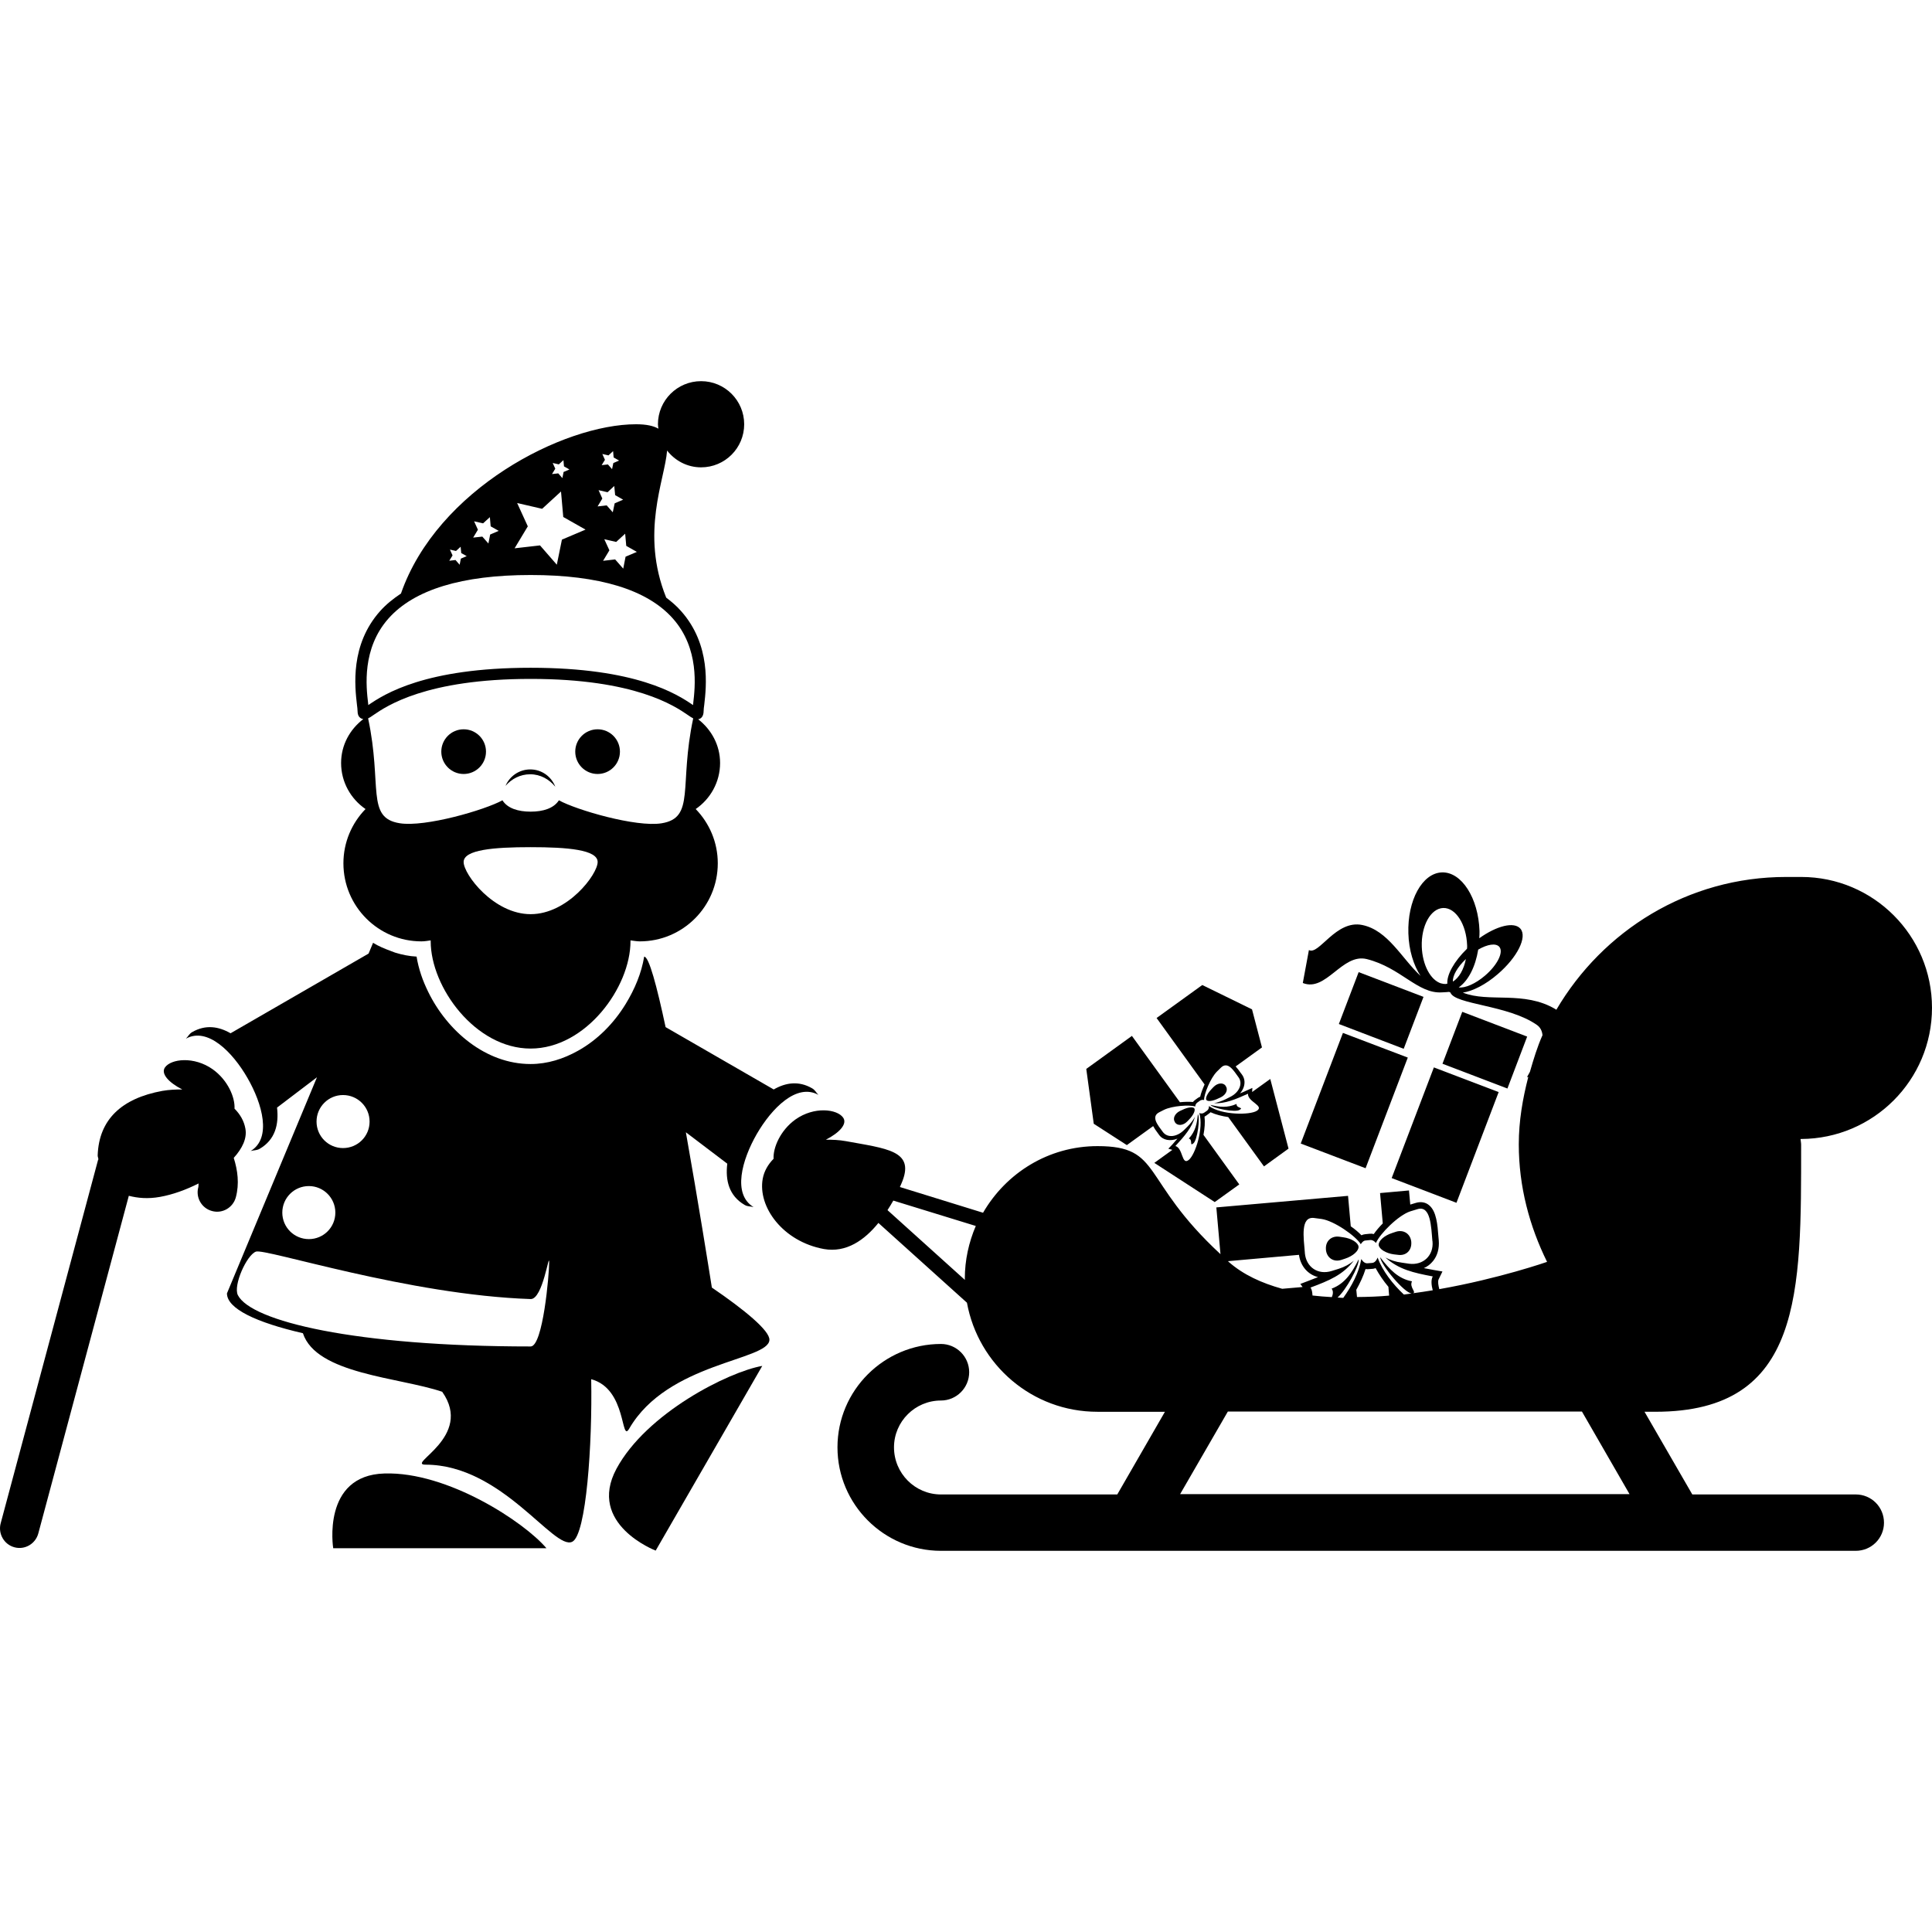
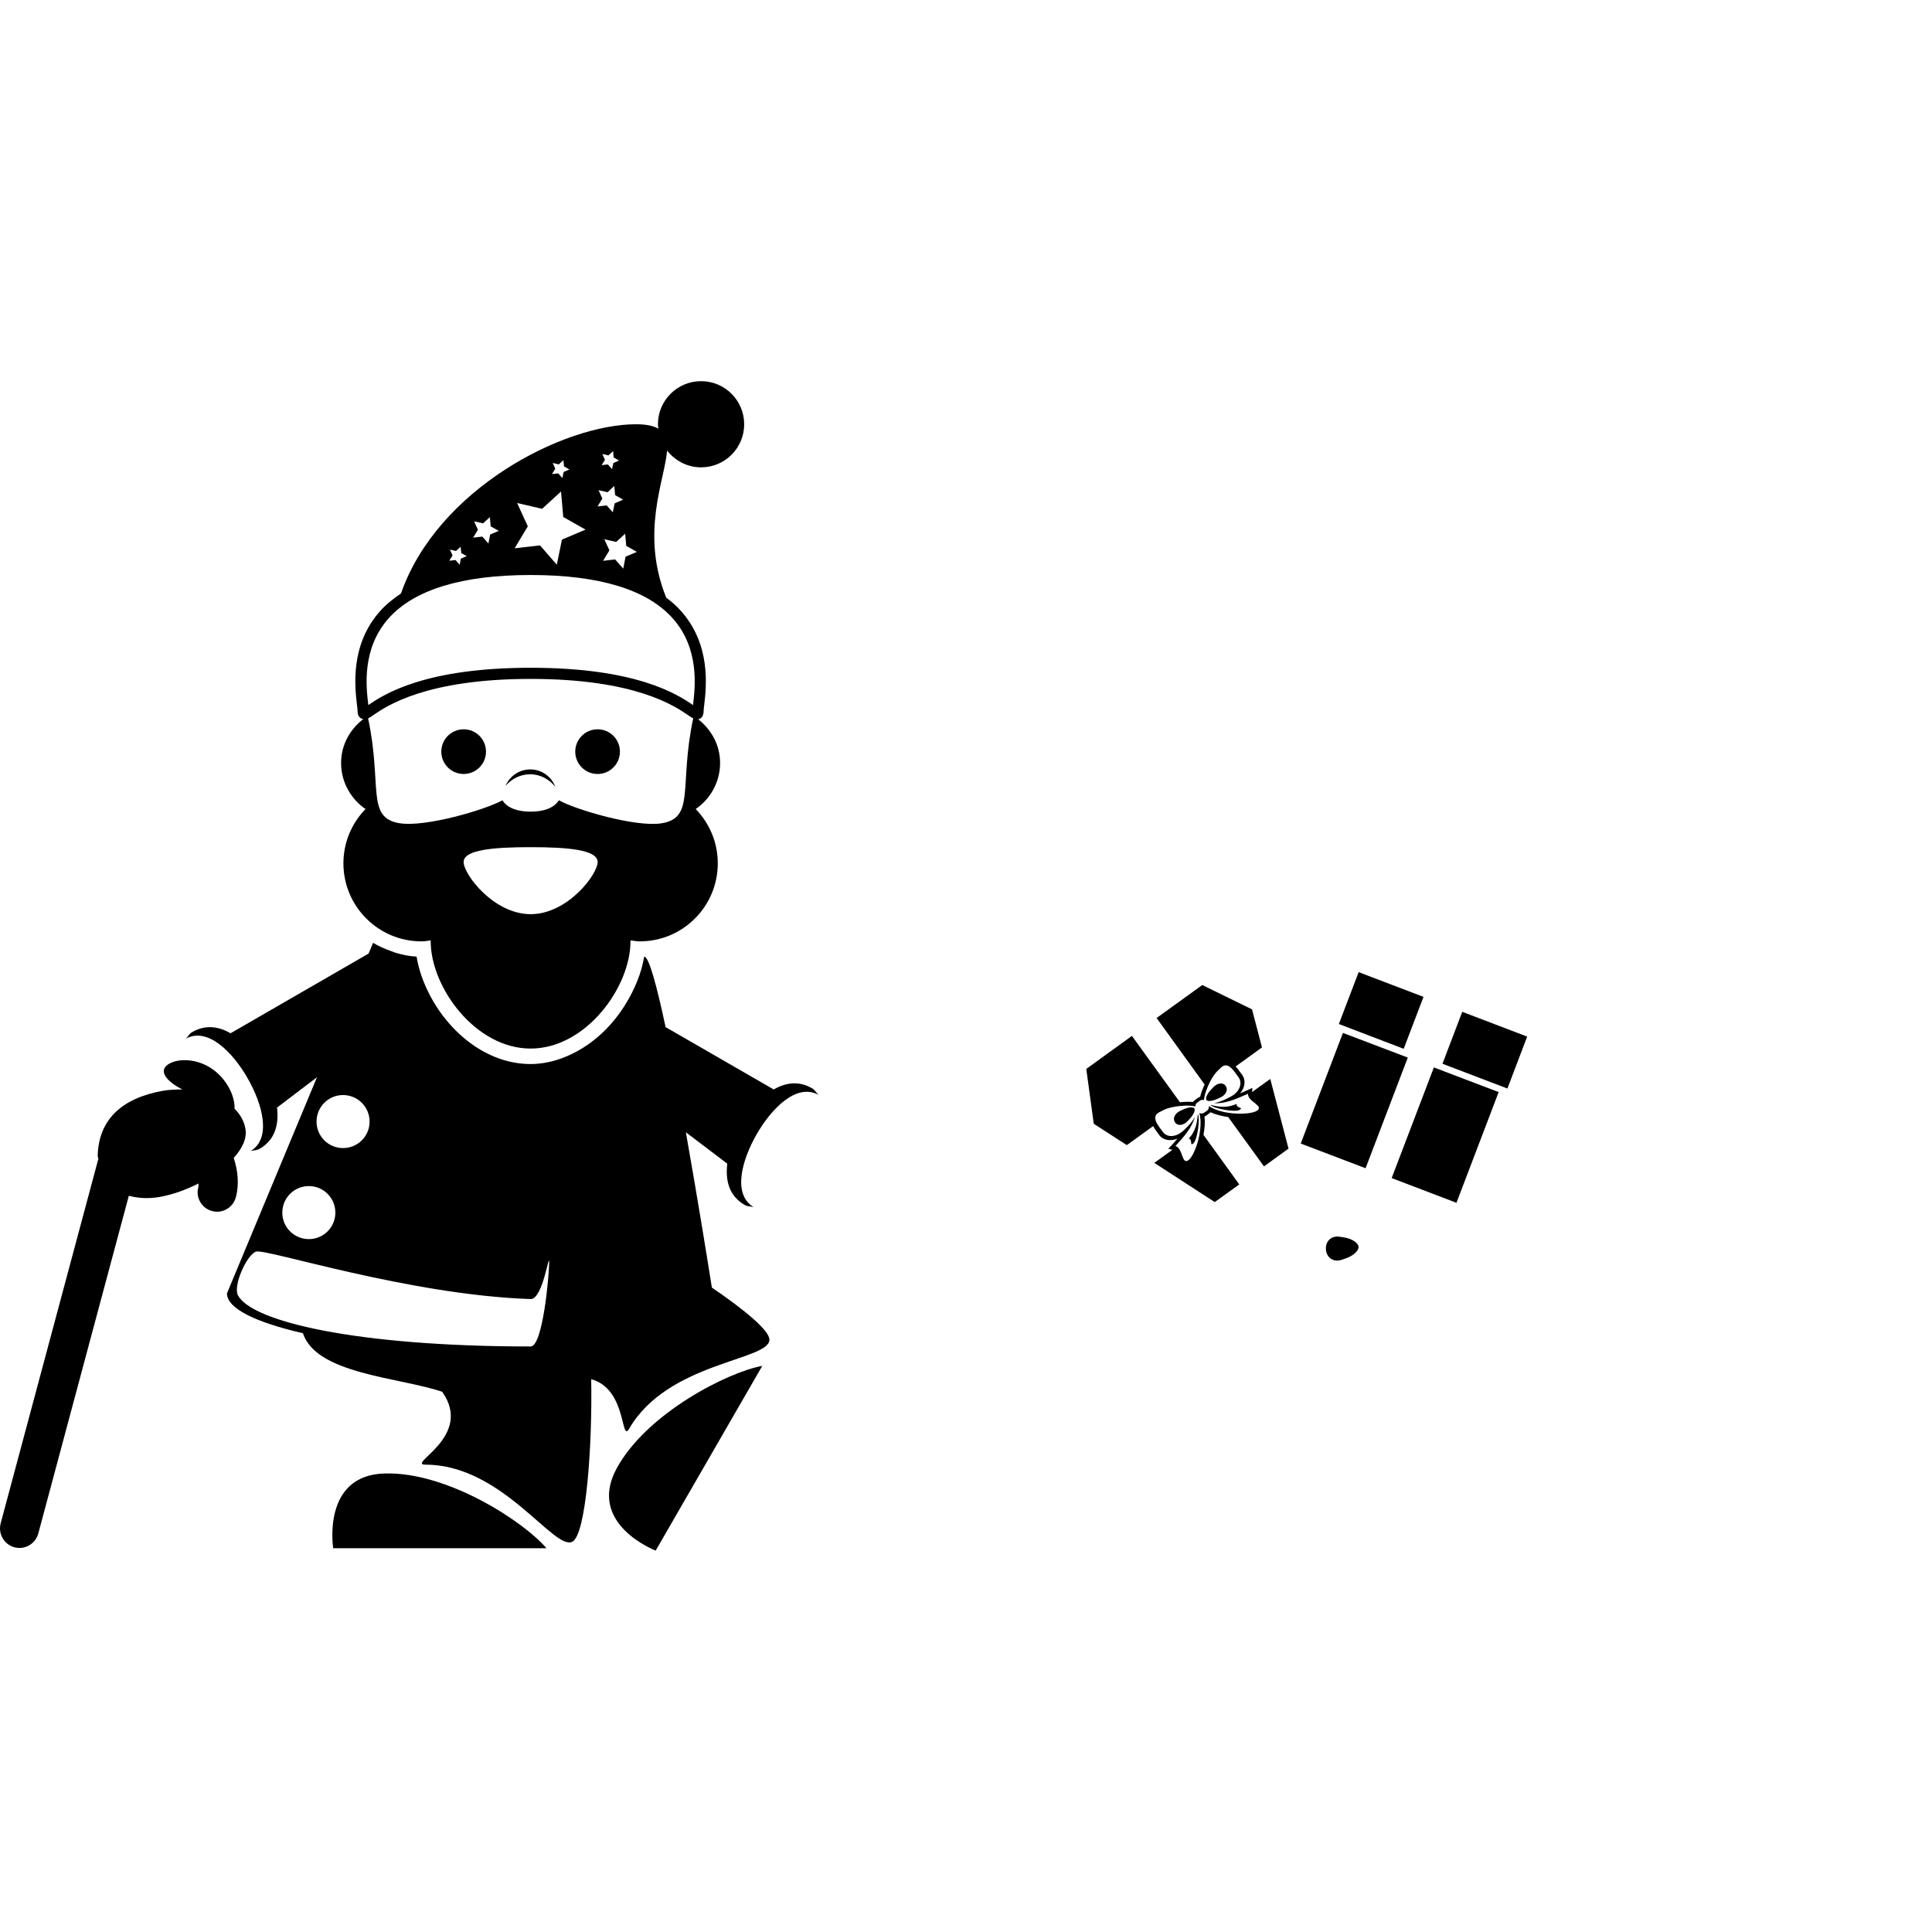
<svg xmlns="http://www.w3.org/2000/svg" fill="#000000" version="1.1" id="Capa_1" width="800px" height="800px" viewBox="0 0 171.888 171.889" xml:space="preserve">
  <g>
    <path d="M34.209,131.095c-5.611,0.153-4.564,6.65-4.564,6.65h18.971C46.639,135.409,39.821,130.921,34.209,131.095z" />
    <path d="M54.847,130.673c-2.655,4.937,3.488,7.283,3.488,7.283l9.482-16.432C64.806,122.052,57.516,125.727,54.847,130.673z" />
    <path d="M63.333,114.553c-0.267-1.683-1.216-7.646-2.312-13.816l3.684,2.795c-0.18,1.487,0.15,2.858,1.545,3.67    c0.269,0.158,0.527,0.116,0.793,0.19c-1.896-1.14-1.039-4.193,0.285-6.497c1.324-2.289,3.549-4.557,5.482-3.486    c-0.19-0.185-0.298-0.442-0.562-0.585c-1.184-0.686-2.355-0.506-3.412,0.105l-9.619-5.548c-0.783-3.665-1.484-6.288-1.906-6.268    c-0.237,1.453-0.836,2.893-1.653,4.222c-1.052,1.719-2.51,3.195-4.242,4.155l0,0c-1.287,0.718-2.7,1.176-4.214,1.176    c-3.989,0-7.409-2.947-9.104-6.417c-0.243-0.496-0.459-1.002-0.63-1.517c-0.18-0.538-0.319-1.084-0.406-1.624    c-0.67-0.032-1.308-0.169-1.917-0.356c-0.135-0.044-0.264-0.107-0.401-0.152c-0.538-0.198-1.068-0.419-1.553-0.718l-0.4,0.958    l-12.279,7.09c-1.058-0.612-2.226-0.791-3.412-0.105c-0.266,0.147-0.364,0.396-0.562,0.585c1.933-1.065,4.158,1.197,5.479,3.496    c1.329,2.3,2.172,5.358,0.287,6.497c0.264-0.073,0.53-0.042,0.788-0.189c1.397-0.808,1.728-2.179,1.556-3.671l3.552-2.699    l-8.008,19.227c0,1.36,2.603,2.589,6.756,3.544c1.199,3.649,8.559,3.913,12.393,5.21c2.842,4.019-3.257,6.486-1.479,6.486    c6.826,0,11.422,7.688,13.057,6.855c1.242-0.622,1.788-8.68,1.679-14.46c3.209,0.865,2.603,5.753,3.386,4.393    c3.42-5.906,12.372-6.038,12.469-7.878C68.511,118.402,66.225,116.524,63.333,114.553z M30.516,97.425    c1.308,0,2.365,1.055,2.365,2.362s-1.052,2.356-2.365,2.356c-1.297,0-2.354-1.049-2.354-2.356    C28.161,98.484,29.218,97.425,30.516,97.425z M27.481,105.524c1.294,0,2.354,1.055,2.354,2.362s-1.055,2.357-2.354,2.357    c-1.308,0-2.365-1.05-2.365-2.357C25.116,106.584,26.167,105.524,27.481,105.524z M47.211,119.794    c-15.633,0-24.867-2.246-26.048-4.566c-0.432-0.865,0.783-3.564,1.603-3.871c0.82-0.316,13.587,3.86,24.445,4.219    c1.097,0.032,1.648-4.313,1.648-3.259C48.859,113.366,48.308,119.794,47.211,119.794z" />
    <circle cx="41.25" cy="66.873" r="1.988" />
    <circle cx="53.167" cy="66.873" r="1.988" />
    <path d="M32.52,71.98c-1.215,1.248-1.967,2.948-1.967,4.828c0,3.829,3.106,6.945,6.94,6.945c0.284,0,0.556-0.05,0.825-0.087    c0,0.026,0,0.05,0,0.076c0,4.098,3.976,9.548,8.888,9.548c4.915,0,8.888-5.45,8.888-9.548c0-0.026,0-0.05,0-0.076    c0.277,0.031,0.546,0.087,0.828,0.087c3.834,0,6.938-3.111,6.938-6.945c0-1.88-0.754-3.58-1.965-4.828    c1.306-0.896,2.17-2.397,2.17-4.097c0-1.598-0.783-2.982-1.948-3.89c0.188-0.031,0.485-0.177,0.485-0.754    c0-0.121,0.021-0.303,0.055-0.546c0.182-1.595,0.614-5.321-2.064-8.327c-0.382-0.438-0.836-0.828-1.321-1.194    c-2.329-5.772-0.127-10.455,0.079-13.088c0.701,0.901,1.787,1.495,3.024,1.495c2.118,0,3.834-1.711,3.834-3.833    c0-2.117-1.716-3.834-3.834-3.834c-2.123,0-3.839,1.717-3.839,3.834c0,0.134,0.026,0.258,0.042,0.393    c-0.438-0.248-1.057-0.393-1.991-0.393c-6.465,0-17.687,5.777-20.914,15.061c-0.696,0.464-1.329,0.971-1.854,1.561    c-2.684,3.006-2.247,6.732-2.062,8.327c0.032,0.237,0.053,0.425,0.053,0.546c0,0.161,0.024,0.285,0.061,0.388    c0.082,0.2,0.248,0.319,0.448,0.351c-1.184,0.907-1.972,2.294-1.972,3.905C30.347,69.583,31.211,71.083,32.52,71.98z     M47.211,81.333c-3.288,0-5.962-3.536-5.962-4.638c0-1.097,2.668-1.323,5.962-1.323c3.296,0,5.961,0.227,5.961,1.323    C53.167,77.797,50.502,81.333,47.211,81.333z M58.86,73.248c-2.262,0.369-7.588-1.187-9.136-2.046    c-0.454,0.715-1.405,1.01-2.513,1.01s-2.057-0.29-2.51-1.01c-1.55,0.859-6.879,2.41-9.142,2.041    c-3.024-0.485-1.529-3.336-2.808-9.329c0.135-0.065,0.279-0.158,0.475-0.298c1.16-0.793,4.678-3.214,13.985-3.214    c9.31,0,12.825,2.42,13.988,3.214c0.187,0.135,0.334,0.227,0.475,0.298C60.392,69.913,61.885,72.758,58.86,73.248z M55.717,48.566    l0.944,0.536l-1.005,0.427l-0.208,1.062l-0.72-0.82l-1.073,0.124l0.562-0.933l-0.454-0.989l1.057,0.243l0.799-0.733L55.717,48.566z     M53.589,40.39l0.546,0.126l0.411-0.379l0.048,0.562l0.485,0.276l-0.512,0.222l-0.113,0.543l-0.369-0.419l-0.557,0.063l0.293-0.475    L53.589,40.39z M53.254,43.609l0.799,0.185l0.598-0.556l0.077,0.814l0.712,0.403l-0.754,0.327l-0.169,0.796l-0.541-0.615    l-0.81,0.093l0.422-0.701L53.254,43.609z M49.173,41.191l0.545,0.124l0.409-0.379l0.05,0.556l0.485,0.277l-0.52,0.222l-0.108,0.546    l-0.367-0.422l-0.556,0.063l0.292-0.48L49.173,41.191z M46.009,44.753l2.223,0.515l1.68-1.54l0.2,2.268l1.982,1.123l-2.101,0.892    l-0.454,2.23l-1.495-1.717l-2.262,0.259l1.176-1.954L46.009,44.753z M42.18,46.38l0.799,0.182l0.604-0.551l0.071,0.817l0.717,0.403    l-0.762,0.325l-0.156,0.799l-0.541-0.614l-0.815,0.089l0.422-0.701L42.18,46.38z M40.029,48.896l0.541,0.124l0.412-0.377    l0.053,0.562l0.487,0.274L41.002,49.7l-0.108,0.546l-0.367-0.422l-0.556,0.066l0.292-0.475L40.029,48.896z M34.566,55.023    c2.278-2.563,6.539-3.865,12.646-3.865c6.109,0,10.367,1.302,12.648,3.865c2.381,2.679,1.985,6.093,1.814,7.552    c0,0.053-0.011,0.105-0.016,0.155c-1.421-0.979-5.06-3.319-14.446-3.319c-9.384,0-13.023,2.341-14.444,3.319    c-0.005-0.05-0.016-0.103-0.016-0.155C32.578,61.122,32.185,57.702,34.566,55.023z" />
    <path d="M47.18,68.455c-0.994,0-1.84,0.604-2.205,1.463c0.541-0.622,1.308-1.031,2.194-1.031c0.912,0,1.695,0.448,2.235,1.107    C49.06,69.098,48.2,68.455,47.18,68.455z" />
-     <path d="M171.888,89.662c0-6.423-5.21-11.639-11.633-11.639h-1.35c-8.744,0-16.306,4.777-20.44,11.817    c-0.011-0.01-0.031-0.031-0.053-0.042c-2.832-1.698-5.959-0.559-8.264-1.487c0.86-0.121,2.03-0.709,3.106-1.643    c1.74-1.492,2.647-3.301,2.015-4.044c-0.56-0.649-2.109-0.258-3.66,0.852c0.011-0.213,0.032-0.424,0.021-0.641    c-0.095-2.937-1.593-5.276-3.344-5.218c-1.751,0.061-3.079,2.484-2.984,5.429c0.042,1.495,0.464,2.829,1.081,3.778    c-1.688-1.572-2.896-4.05-5.174-4.525c-2.356-0.498-3.87,2.722-4.756,2.226l-0.544,2.932c2.078,0.833,3.497-2.673,5.695-2.127    c3.038,0.762,4.52,3.098,6.677,2.961c0.311-0.021,0.521-0.021,0.633-0.042c0.042,0.01,0.084,0.031,0.126,0.053    c0.375,1.086,5.174,1.097,7.716,2.9c0.3,0.221,0.442,0.532,0.479,0.896c-0.464,1.038-0.796,2.141-1.118,3.259    c-0.084,0.147-0.179,0.337-0.258,0.464h0.11c-0.496,1.92-0.844,3.902-0.844,5.99c0,3.766,0.954,7.293,2.516,10.457    c0,0-4.234,1.482-9.587,2.426c-0.09-0.342-0.148-0.686-0.059-0.875l0.338-0.696l-0.76-0.132c-0.316-0.058-0.611-0.11-0.896-0.168    c0.327-0.138,0.602-0.359,0.823-0.633c0.385-0.475,0.563-1.107,0.506-1.836l-0.031-0.337c-0.079-1.044-0.169-2.226-0.812-2.774    c-0.332-0.295-0.78-0.358-1.234-0.211l-0.458,0.138l-0.116-1.255l-2.573,0.231l0.242,2.7c-0.321,0.327-0.591,0.644-0.802,0.949    c-0.11-0.031-0.231-0.042-0.343-0.031l-0.416,0.042c-0.116,0.011-0.228,0.042-0.338,0.095c-0.253-0.264-0.585-0.549-0.949-0.797    l-0.242-2.71l-11.718,1.028l0.369,4.16c-7.172-6.639-5.142-9.613-10.938-9.613c-4.371,0-8.14,2.399-10.186,5.928l-7.398-2.289    c0.082-0.189,0.174-0.39,0.237-0.559c1.018-2.679-1.419-2.858-5.042-3.522c-0.612-0.111-1.205-0.132-1.783-0.127    c1.237-0.638,1.928-1.413,1.538-1.967c-0.538-0.765-2.579-1.018-4.248,0.169c-1.334,0.959-1.994,2.499-1.941,3.496    c-0.491,0.496-0.841,1.097-0.965,1.771c-0.458,2.521,1.809,5.59,5.438,6.255c1.998,0.358,3.628-0.802,4.854-2.32l7.878,7.098    c1.005,5.517,5.801,9.703,11.602,9.703h6.012l-4.24,7.356H83.717c-2.312,0-4.179-1.883-4.179-4.192    c0-2.299,1.877-4.166,4.179-4.166c1.381,0,2.51-1.128,2.51-2.521c0-1.382-1.129-2.51-2.51-2.51c-5.065,0-9.208,4.123-9.208,9.196    c0,5.078,4.137,9.208,9.208,9.208h81.385c1.397,0,2.515-1.118,2.515-2.5c0-1.397-1.117-2.516-2.515-2.516h-14.539l-4.251-7.356    h0.971c13.131,0,12.962-10.647,12.962-23.768c0-0.163-0.042-0.332-0.053-0.501c0.021,0,0.042,0,0.053,0    C166.678,101.306,171.888,96.096,171.888,89.662z M128.768,87.516c-0.053,0.005-0.111,0.029-0.148,0.029    c-0.132,0.005-0.258-0.011-0.385-0.051c-0.011,0-0.021,0-0.021,0c-0.929-0.284-1.661-1.624-1.72-3.261    c-0.063-1.867,0.791-3.412,1.909-3.449c1.107-0.034,2.057,1.445,2.125,3.314c0.011,0.108,0,0.211-0.011,0.313    C129.364,85.53,128.709,86.732,128.768,87.516z M129.263,87.334c-0.042-0.515,0.401-1.292,1.155-2.01    C130.234,86.253,129.817,86.988,129.263,87.334z M131.515,84.486c0.817-0.475,1.571-0.599,1.877-0.248    c0.401,0.469-0.168,1.621-1.275,2.565c-0.854,0.73-1.772,1.123-2.337,1.047C130.64,87.252,131.267,86.01,131.515,84.486z     M78.96,107.665c0.182-0.284,0.356-0.564,0.517-0.849l7.338,2.257c-0.62,1.45-0.976,3.032-0.976,4.693    c0,0.042,0.011,0.074,0.011,0.111L78.96,107.665z M120.731,115.396l-0.063-0.644c0.338-0.602,0.633-1.234,0.823-1.846    c0.084,0.011,0.163,0.021,0.242,0.011l0.411-0.032c0.095-0.01,0.164-0.031,0.243-0.062c0.306,0.563,0.695,1.139,1.139,1.666    l0.063,0.78C122.645,115.359,121.685,115.386,120.731,115.396z M116.929,108.366l0.643,0.085c1.107,0.158,3.032,1.497,3.497,2.246    c0.11-0.185,0.264-0.332,0.442-0.332l0.406-0.042c0.189-0.011,0.358,0.095,0.501,0.264c0.338-0.812,2.004-2.479,3.059-2.816    l0.622-0.189c1.197-0.38,1.229,1.571,1.34,2.826l0.011,0.043c0.11,1.255-0.828,2.141-2.083,1.982l-0.644-0.095    c-0.549-0.069-1.039-0.232-1.461-0.454c1.197,1.061,2.474,1.351,4.208,1.678c-0.174,0.337-0.116,0.791,0,1.233    c-0.574,0.101-1.16,0.18-1.756,0.264c0.327-0.095-0.348-0.538-0.09-1.06c-1.213-0.222-2.015-1.065-2.832-2.146    c0.074,0.696,2.136,3.175,2.806,3.228c-0.231,0.031-0.464,0.063-0.696,0.095c-0.97-0.907-1.908-2.099-2.336-3.291    c-0.105,0.264-0.264,0.454-0.479,0.475l-0.411,0.032c-0.222,0.026-0.412-0.132-0.564-0.375c-0.2,1.187-0.859,2.421-1.604,3.454    c-0.169,0-0.332-0.021-0.506-0.031c0.749-0.664,1.936-2.795,1.877-3.401c-0.601,1.218-1.239,2.173-2.404,2.61    c0.185,0.258,0.1,0.543,0.016,0.754c-0.58-0.031-1.155-0.079-1.719-0.143c-0.021-0.264-0.043-0.521-0.18-0.706    c1.661-0.622,2.869-1.118,3.85-2.384c-0.354,0.295-0.817,0.549-1.35,0.717l-0.612,0.19c-1.213,0.38-2.272-0.327-2.389-1.593v-0.042    C115.985,110.134,115.673,108.192,116.929,108.366z M115.568,111.642c0.143,1.018,0.797,1.751,1.693,1.982    c-0.274,0.116-0.56,0.211-0.865,0.338l-0.706,0.269l0.2,0.274l-1.814,0.158c-1.804-0.501-3.454-1.239-4.772-2.404    c-0.021-0.021-0.031-0.032-0.053-0.053L115.568,111.642z M104.995,132.931l4.245-7.346h31.504l4.234,7.346H104.995z" />
-     <path d="M124.011,111.6l0.363,0.042c0.723,0.11,1.234-0.4,1.187-1.118v-0.031c-0.068-0.718-0.675-1.118-1.36-0.907l-0.348,0.116    c-0.696,0.222-1.224,0.701-1.192,1.065C122.693,111.125,123.31,111.51,124.011,111.6z" />
    <path d="M119.329,112.095l0.348-0.115c0.686-0.222,1.224-0.696,1.191-1.065c-0.031-0.358-0.643-0.738-1.35-0.833l-0.364-0.053    c-0.722-0.096-1.244,0.411-1.187,1.128v0.032C118.037,111.905,118.643,112.316,119.329,112.095z" />
    <path d="M104.546,99.871c0.232,0.316,0.718,0.274,1.081-0.095l0.18-0.189c0.364-0.369,0.564-0.802,0.453-0.971    c-0.11-0.158-0.585-0.111-1.049,0.121l-0.243,0.111c-0.464,0.231-0.653,0.686-0.427,0.996L104.546,99.871z" />
    <path d="M106.171,101.728c0.369-0.295,0.622-2.299,0.4-2.605c-0.068,0.823-0.2,1.509-0.802,2.173    C106.15,101.405,105.807,102.022,106.171,101.728z" />
    <path d="M110.29,98.743c0.4-0.243-0.312-0.116-0.274-0.527c-0.812,0.369-1.529,0.284-2.325,0.084    C107.921,98.616,109.905,98.996,110.29,98.743z" />
    <path d="M108.386,97.73l0.242-0.111c0.459-0.231,0.654-0.686,0.422-0.996l-0.005-0.021c-0.228-0.312-0.718-0.264-1.081,0.11    l-0.18,0.19c-0.358,0.364-0.564,0.796-0.453,0.96C107.442,98.03,107.921,97.962,108.386,97.73z" />
    <path d="M129.58,107.012l-5.764-2.199l3.755-9.846l5.764,2.194L129.58,107.012z M125.25,94.092l-3.755,9.845l-5.77-2.198    l3.755-9.841L125.25,94.092z M120.878,86.49l5.77,2.201l-1.762,4.62l-5.769-2.205L120.878,86.49z M130.096,90.021l5.774,2.204    l-1.756,4.62l-5.779-2.205L130.096,90.021z M100.254,101.88l2.341-1.692c0.116,0.211,0.254,0.422,0.401,0.606l0.121,0.169    c0.343,0.485,0.997,0.596,1.64,0.343c-0.126,0.147-0.29,0.321-0.432,0.496l-0.38,0.4l0.358,0.1l-1.604,1.16l5.374,3.486    l2.184-1.571l-3.186-4.409c0.11-0.559,0.153-1.128,0.095-1.624c0.059-0.031,0.111-0.063,0.158-0.095l0.243-0.18    c0.053-0.031,0.1-0.079,0.132-0.115c0.453,0.211,1.007,0.348,1.576,0.432l3.18,4.388l2.184-1.582l-1.624-6.196l-1.614,1.16    l0.021-0.363l-0.496,0.221c-0.211,0.105-0.411,0.185-0.601,0.264c0.158-0.189,0.284-0.4,0.343-0.611    c0.11-0.38,0.058-0.749-0.174-1.065l-0.111-0.147c-0.132-0.2-0.295-0.4-0.448-0.575l2.342-1.692l-0.886-3.386l-4.425-2.165    l-4.065,2.935l4.271,5.911c-0.169,0.385-0.327,0.775-0.391,1.092c-0.084,0.031-0.143,0.063-0.222,0.116l-0.237,0.174    c-0.079,0.058-0.126,0.11-0.185,0.179c-0.337-0.031-0.738-0.021-1.16,0.021l-4.271-5.901l-4.061,2.938l0.665,4.878L100.254,101.88z     M103.155,98.948l0.416-0.211c0.729-0.354,2.268-0.464,2.769-0.29c0-0.132,0.063-0.253,0.164-0.337l0.253-0.18    c0.11-0.074,0.248-0.095,0.369-0.063c-0.011-0.527,0.569-1.951,1.139-2.526l0.338-0.332c0.638-0.653,1.176,0.274,1.577,0.823    l0.016,0.021c0.396,0.56,0.058,1.345-0.76,1.746l-0.416,0.211c-0.349,0.163-0.712,0.284-1.019,0.343    c1.019,0.042,1.878-0.327,3.032-0.844c-0.047,0.722,1.493,1.065,0.786,1.519c-0.622,0.391-3.09,0.391-4.261-0.422    c0.011,0.169-0.048,0.321-0.169,0.411l-0.242,0.169c-0.122,0.095-0.296,0.105-0.443,0.042c0.4,1.36-0.364,3.707-0.938,4.166    c-0.644,0.527-0.501-1.044-1.192-1.233c0.854-0.929,1.461-1.641,1.746-2.605c-0.147,0.274-0.369,0.569-0.648,0.854l-0.333,0.332    c-0.643,0.633-1.486,0.723-1.893,0.153l-0.016-0.021C103.049,100.146,102.342,99.344,103.155,98.948z" />
    <path d="M20.796,103.015c0.754-0.834,1.197-1.73,1.037-2.595c-0.119-0.686-0.469-1.282-0.968-1.782    c0.055-1.013-0.599-2.542-1.938-3.502c-1.669-1.182-3.71-0.934-4.25-0.169c-0.382,0.549,0.309,1.334,1.54,1.962    c-0.578,0-1.173,0.021-1.777,0.127c-3.623,0.664-5.643,2.552-5.75,5.737c-0.005,0.126,0.058,0.231,0.063,0.348    c-0.006,0.032-0.032,0.053-0.037,0.085L0.059,135.53c-0.248,0.928,0.309,1.888,1.226,2.131c0.923,0.253,1.875-0.307,2.123-1.234    l8.052-30.037c0.789,0.2,1.682,0.295,2.785,0.095c1.123-0.2,2.312-0.633,3.42-1.192c-0.016,0.116,0.005,0.222-0.024,0.338    c-0.248,0.918,0.303,1.872,1.226,2.114c0.92,0.253,1.869-0.3,2.117-1.229C21.303,105.313,21.147,104.132,20.796,103.015z" />
  </g>
</svg>